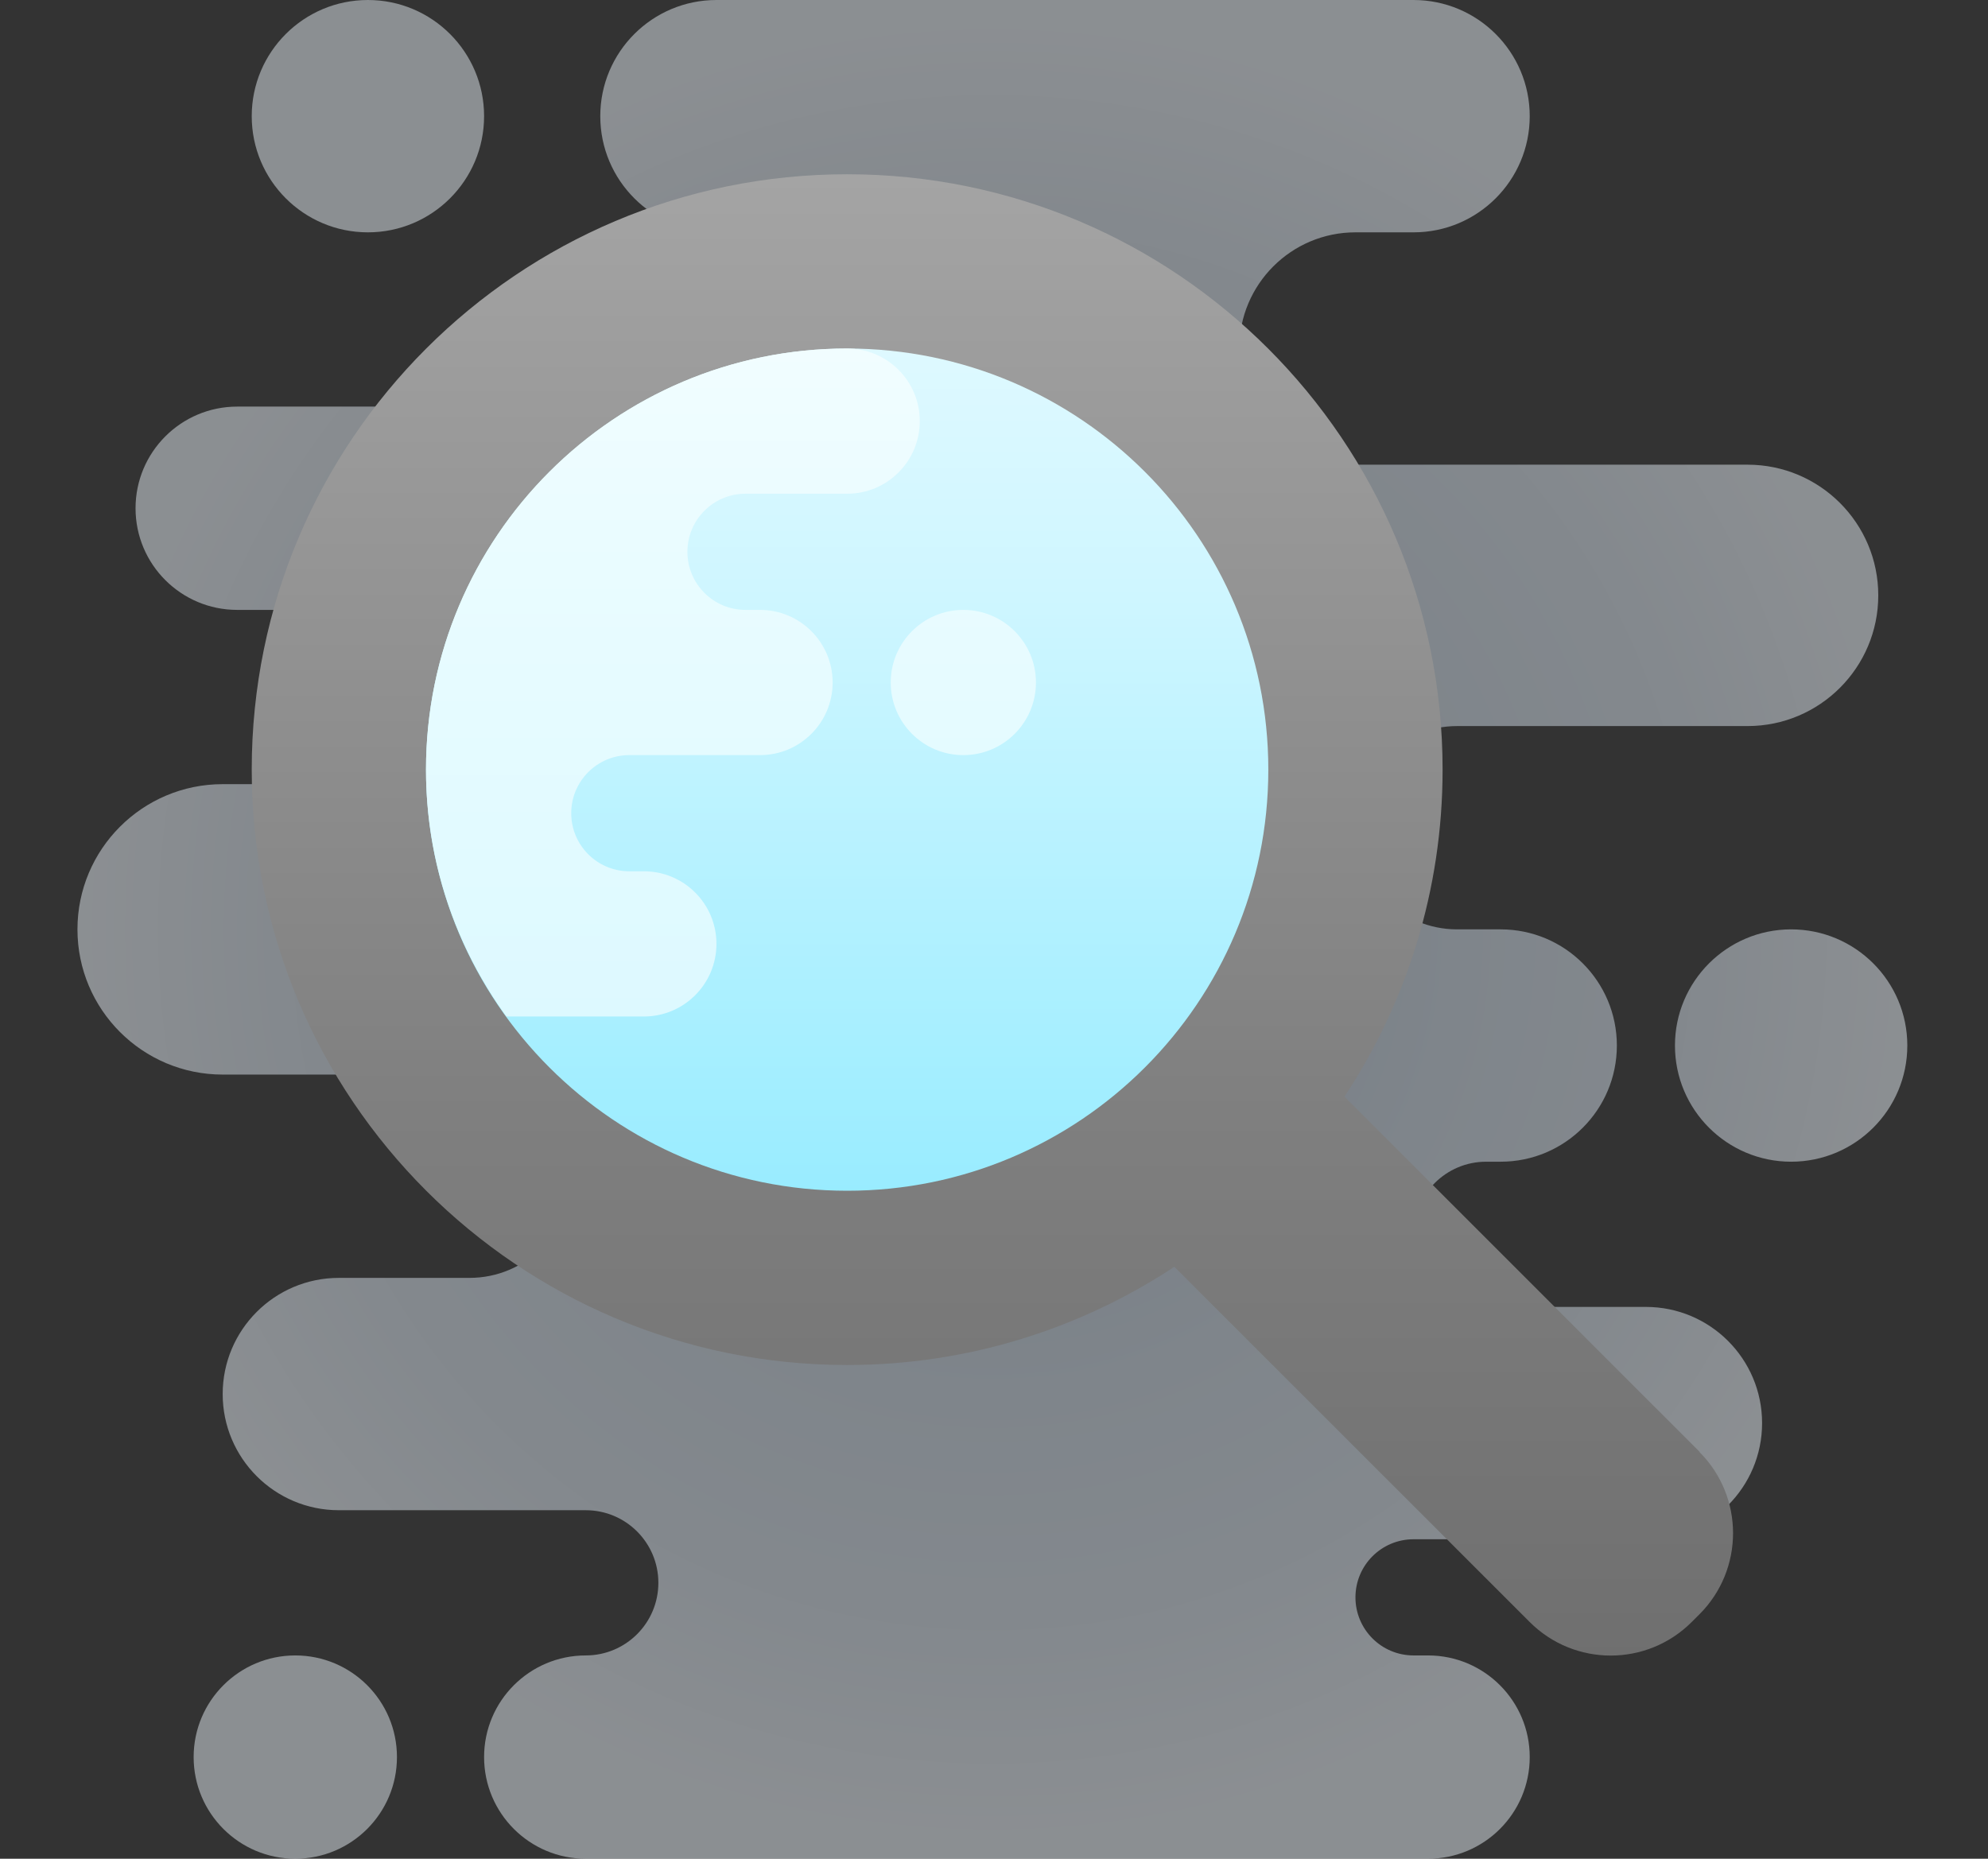
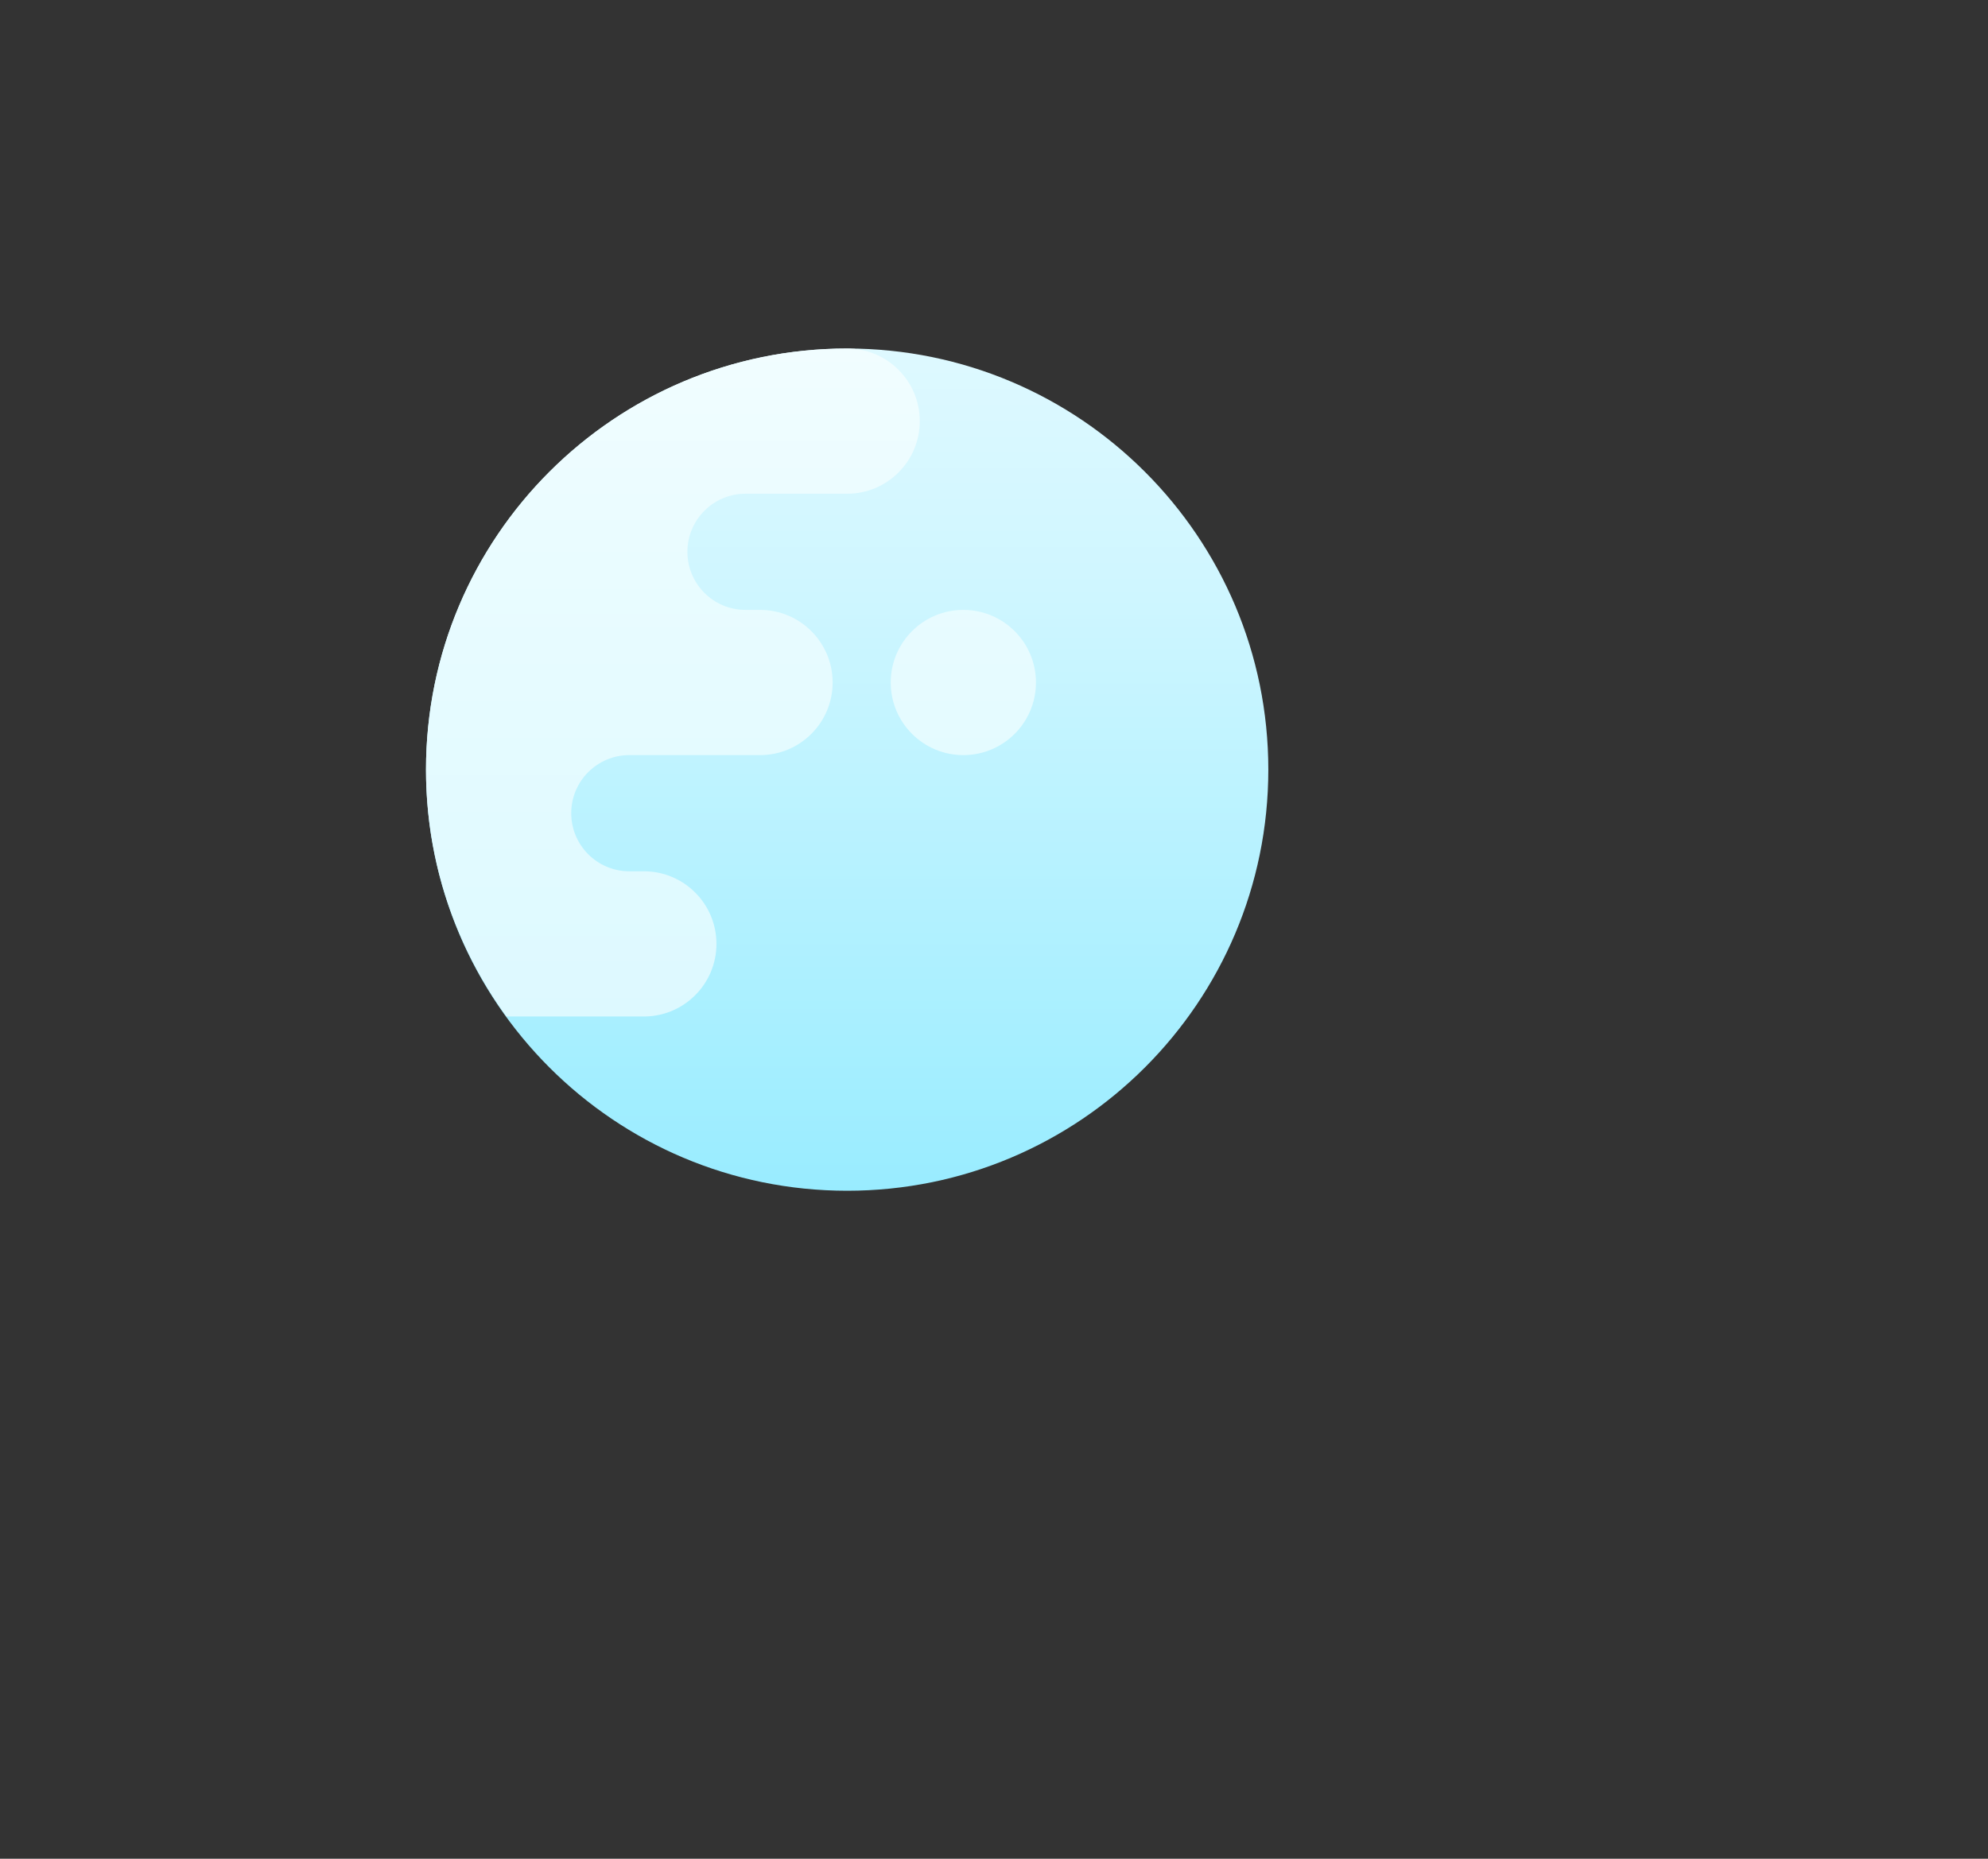
<svg xmlns="http://www.w3.org/2000/svg" width="77px" height="72px" viewBox="0 0 77 72" version="1.1">
  <rect x="0" y="0" width="77" height="72" fill="#333333" stroke="none" />
  <title>Icon/SEM marketing</title>
  <defs>
    <radialGradient cx="50%" cy="50%" fx="50%" fy="50%" r="48.415%" gradientTransform="translate(0.5,0.5),scale(1,0.984),translate(-0.5,-0.5)" id="radialGradient-1">
      <stop stop-color="#B9C6D2" offset="0%" />
      <stop stop-color="#BDC9D5" offset="0%" />
      <stop stop-color="#BCCBDA" offset="24.1%" />
      <stop stop-color="#CBD7E3" offset="52.1%" />
      <stop stop-color="#D4DEE8" offset="78.2%" />
      <stop stop-color="#E3EAF1" offset="100%" />
    </radialGradient>
    <linearGradient x1="50%" y1="0%" x2="50%" y2="99.999%" id="linearGradient-2">
      <stop stop-color="#A4A4A4" offset="0%" />
      <stop stop-color="#7F7F7F" offset="63%" />
      <stop stop-color="#6F6F6F" offset="100%" />
      <stop stop-color="#6F6F6F" offset="100%" />
    </linearGradient>
    <linearGradient x1="50%" y1="6.12536841e-15%" x2="50%" y2="100%" id="linearGradient-3">
      <stop stop-color="#DEF9FF" offset="0%" />
      <stop stop-color="#CFF6FF" offset="28.2%" />
      <stop stop-color="#A7EFFF" offset="82.3%" />
      <stop stop-color="#99ECFF" offset="100%" />
    </linearGradient>
    <linearGradient x1="50%" y1="100%" x2="50%" y2="0%" id="linearGradient-4">
      <stop stop-color="#DDF9FF" offset="0%" />
      <stop stop-color="#EAFCFF" offset="72.3%" />
      <stop stop-color="#F1FDFF" offset="100%" />
    </linearGradient>
  </defs>
  <g id="Icon/SEM-marketing" stroke="none" stroke-width="1" fill="none" fill-rule="evenodd">
    <g transform="translate(3, 0)" fill-rule="nonzero">
-       <path d="M6.75,4.5 L6.75,4.5 C6.75,2.015 8.765,0 11.25,0 L11.25,0 C13.735,0 15.75,2.015 15.75,4.5 L15.75,4.5 C15.75,6.985 13.735,9 11.25,9 L11.25,9 C8.765,9 6.75,6.985 6.75,4.5 Z M8.438,72 L8.438,72 C10.612,72 12.375,70.237 12.375,68.062 L12.375,68.062 C12.375,65.888 10.612,64.125 8.438,64.125 L8.438,64.125 C6.263,64.125 4.5,65.888 4.5,68.062 L4.5,68.062 C4.5,70.237 6.263,72 8.438,72 Z M64.688,28.125 L53.438,28.125 C51.263,28.125 49.5,29.888 49.5,32.062 L49.5,32.062 C49.5,34.237 51.263,36 53.438,36 L55.125,36 C57.61,36 59.625,38.015 59.625,40.5 L59.625,40.5 C59.625,42.985 57.61,45 55.125,45 L54.562,45 C53.009,45 51.75,46.259 51.75,47.812 L51.75,47.812 C51.75,49.366 53.009,50.625 54.562,50.625 L60.75,50.625 C63.235,50.625 65.25,52.64 65.25,55.125 L65.25,55.125 C65.25,57.61 63.235,59.625 60.75,59.625 L51.75,59.625 C50.507,59.625 49.5,60.632 49.5,61.875 L49.5,61.875 C49.5,63.118 50.507,64.125 51.75,64.125 L52.312,64.125 C54.487,64.125 56.25,65.888 56.25,68.062 L56.25,68.062 C56.25,70.237 54.487,72 52.312,72 L19.688,72 C17.513,72 15.75,70.237 15.75,68.062 L15.75,68.062 C15.75,65.888 17.513,64.125 19.688,64.125 L19.688,64.125 C21.241,64.125 22.5,62.866 22.5,61.312 L22.5,61.312 C22.5,59.759 21.241,58.5 19.688,58.5 L10.125,58.5 C7.64,58.5 5.625,56.485 5.625,54 L5.625,54 C5.625,51.515 7.64,49.5 10.125,49.5 L15.188,49.5 C17.362,49.5 19.125,47.737 19.125,45.562 L19.125,45.562 C19.125,43.388 17.362,41.625 15.188,41.625 L5.625,41.625 C2.519,41.625 0,39.106 0,36 L0,36 C0,32.894 2.519,30.375 5.625,30.375 L9,30.375 C10.864,30.375 12.375,28.864 12.375,27 L12.375,27 C12.375,25.136 10.864,23.625 9,23.625 L6.188,23.625 C4.013,23.625 2.25,21.862 2.25,19.688 L2.25,19.688 C2.25,17.513 4.013,15.75 6.188,15.75 L27,15.75 C28.864,15.75 30.375,14.239 30.375,12.375 L30.375,12.375 C30.375,10.511 28.864,9 27,9 L24.75,9 C22.265,9 20.25,6.985 20.25,4.5 L20.25,4.5 C20.25,2.015 22.265,0 24.75,0 L51.75,0 C54.235,0 56.25,2.015 56.25,4.5 L56.25,4.5 C56.25,6.985 54.235,9 51.75,9 L49.5,9 C47.015,9 45,11.015 45,13.5 L45,13.5 C45,15.985 47.015,18 49.5,18 L64.688,18 C67.483,18 69.75,20.267 69.75,23.062 L69.75,23.062 C69.75,25.858 67.483,28.125 64.688,28.125 Z M70.875,40.5 L70.875,40.5 C70.875,38.015 68.86,36 66.375,36 L66.375,36 C63.89,36 61.875,38.015 61.875,40.5 L61.875,40.5 C61.875,42.985 63.89,45 66.375,45 L66.375,45 C68.86,45 70.875,42.985 70.875,40.5 Z" id="Shape" fill="url(#radialGradient-1)" opacity="0.498" />
-       <path d="M62.827,56.248 L62.834,56.241 L49.074,42.481 C51.471,38.844 52.875,34.495 52.875,29.812 C52.875,17.075 42.55,6.75 29.812,6.75 C17.075,6.75 6.75,17.075 6.75,29.812 C6.75,42.55 17.075,52.875 29.812,52.875 C34.496,52.875 38.847,51.47 42.486,49.071 L56.247,62.829 C57.981,64.564 60.792,64.564 62.525,62.829 L62.827,62.528 C64.558,60.793 64.558,57.983 62.827,56.248 Z" id="Path" fill="url(#linearGradient-2)" />
      <path d="M29.812,13.5 C20.803,13.5 13.5,20.803 13.5,29.812 C13.5,38.822 20.803,46.125 29.812,46.125 C38.822,46.125 46.125,38.822 46.125,29.812 C46.125,20.803 38.822,13.5 29.812,13.5 Z" id="Path" fill="url(#linearGradient-3)" />
      <path d="M29.812,13.5 C31.366,13.5 32.625,14.759 32.625,16.312 C32.625,17.866 31.366,19.125 29.812,19.125 L25.875,19.125 C24.632,19.125 23.625,20.132 23.625,21.375 C23.625,22.618 24.632,23.625 25.875,23.625 L26.438,23.625 C27.991,23.625 29.25,24.884 29.25,26.438 C29.25,27.991 27.991,29.25 26.438,29.25 L21.375,29.25 C20.132,29.25 19.125,30.257 19.125,31.5 C19.125,32.743 20.132,33.75 21.375,33.75 L21.938,33.75 C23.491,33.75 24.75,35.009 24.75,36.562 C24.75,38.116 23.491,39.375 21.938,39.375 L16.616,39.375 C14.664,36.686 13.5,33.389 13.5,29.812 C13.5,20.803 20.803,13.5 29.812,13.5 Z M34.312,23.625 C32.759,23.625 31.5,24.884 31.5,26.438 C31.5,27.991 32.759,29.25 34.312,29.25 C35.866,29.25 37.125,27.991 37.125,26.438 C37.125,24.884 35.866,23.625 34.312,23.625 Z" id="Shape" fill="url(#linearGradient-4)" />
    </g>
  </g>
</svg>